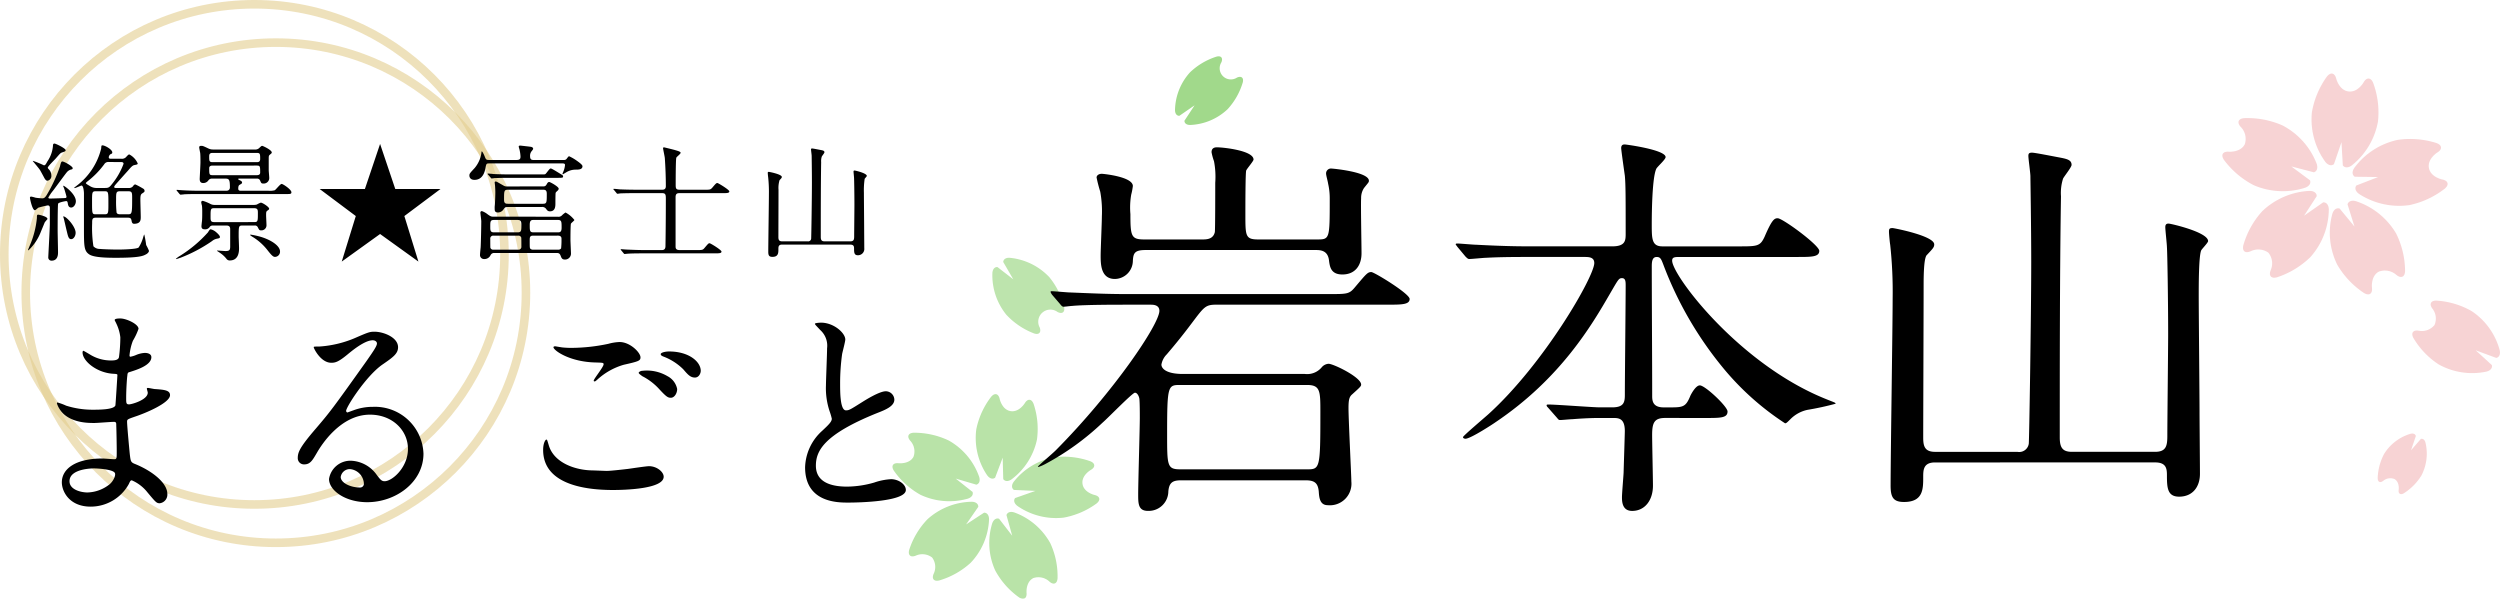
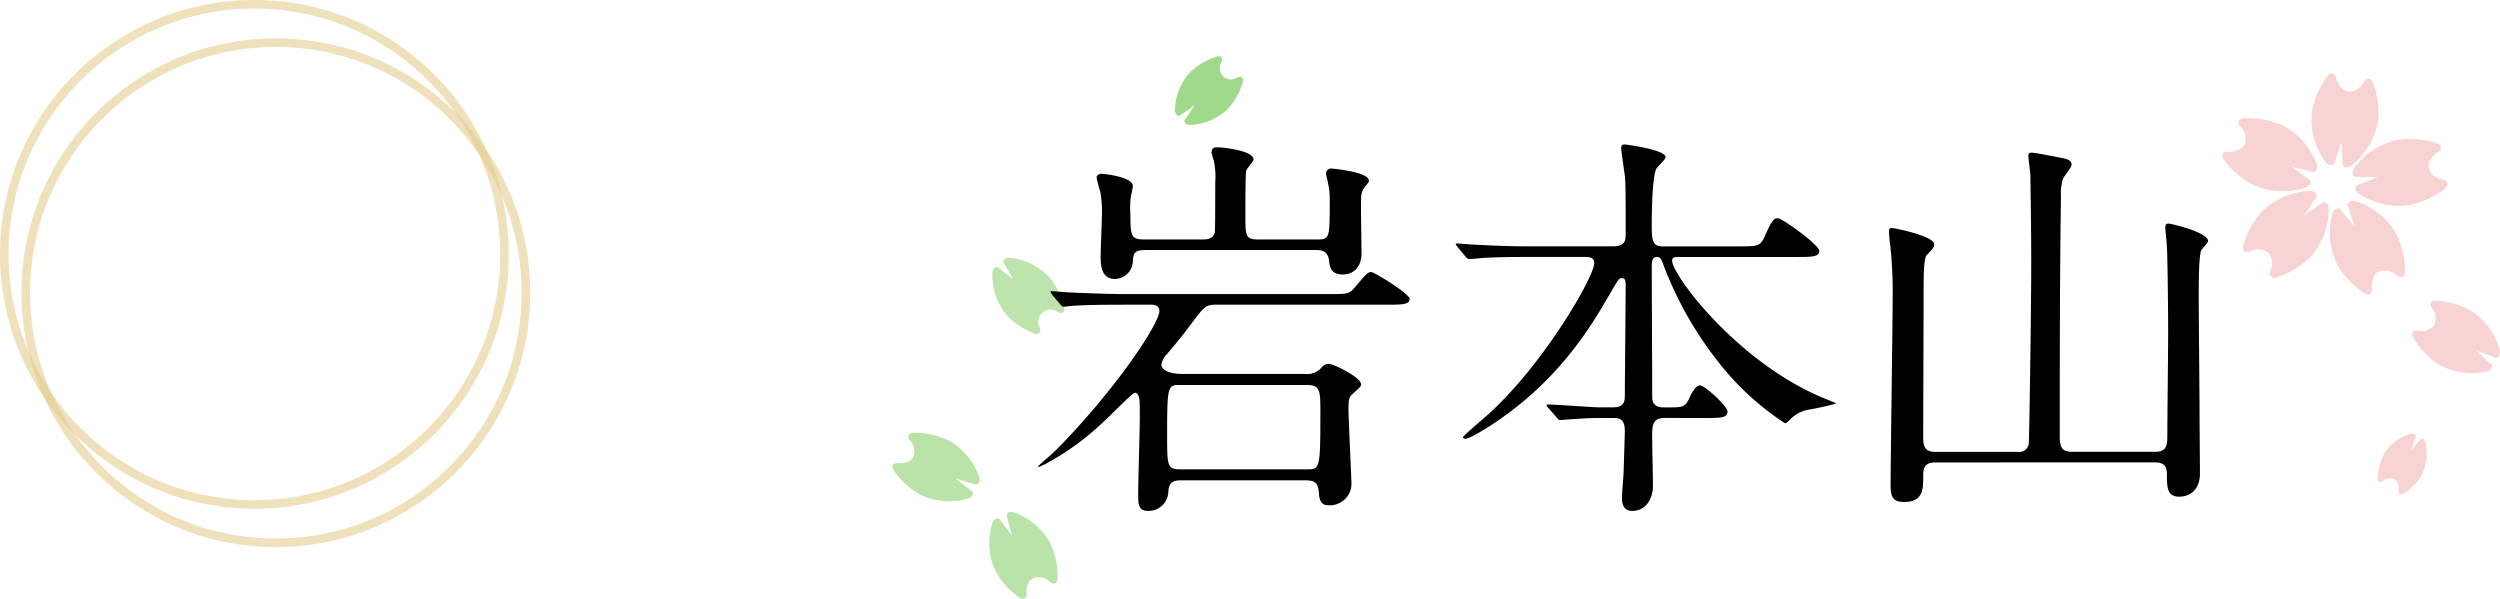
<svg xmlns="http://www.w3.org/2000/svg" width="355.743" height="85.204" viewBox="0 0 355.743 85.204">
  <g id="logo" transform="translate(-19.389 -9.769)">
    <g id="グループ_43" data-name="グループ 43" transform="translate(335.624 20.238)" opacity="0.4">
      <path id="パス_159" data-name="パス 159" d="M1126.823,80.27c-.218.845.256,1.237,1.053.871a2.473,2.473,0,0,1,2.511.217,2.427,2.427,0,0,1,.328,2.481c-.334.807.081,1.26.922,1.007a12.316,12.316,0,0,0,4.718-2.862,10.287,10.287,0,0,0,2.625-6.795c-.019-.646-.348-1.019-.8-1l-2.719,1.9,1.8-2.78c0-.447-.39-.757-1.042-.748a10.448,10.448,0,0,0-6.722,2.9A12.179,12.179,0,0,0,1126.823,80.27Z" transform="translate(-1123.832 -55.865)" fill="#eb9194" />
      <path id="パス_160" data-name="パス 160" d="M1169.546,89.951c.742.467,1.264.14,1.16-.726,0,0-.2-1.672.984-2.3a2.47,2.47,0,0,1,2.478.458c.67.564,1.232.313,1.25-.559a12.136,12.136,0,0,0-1.283-5.34,10.4,10.4,0,0,0-5.7-4.579c-.625-.181-1.083.014-1.205.445l.984,3.156-2.107-2.557c-.429-.137-.846.135-1.039.752a10.267,10.267,0,0,0,.7,7.244A12.249,12.249,0,0,0,1169.546,89.951Z" transform="translate(-1149.417 -58.743)" fill="#eb9194" />
      <path id="パス_161" data-name="パス 161" d="M1187.774,56.91c.677-.556.525-1.15-.337-1.32,0,0-1.664-.327-1.9-1.641s1.2-2.2,1.2-2.2c.748-.458.681-1.067-.149-1.353a12.381,12.381,0,0,0-5.511-.439,10.406,10.406,0,0,0-6.146,3.965c-.367.534-.322,1.027.053,1.276l3.327.046-3.1,1.2c-.264.363-.133.841.4,1.213a10.462,10.462,0,0,0,7.155,1.577A12.329,12.329,0,0,0,1187.774,56.91Z" transform="translate(-1156.144 -40.519)" fill="#eb9194" />
      <path id="パス_162" data-name="パス 162" d="M1165.446,22.61c-.324-.811-.939-.851-1.368-.09,0,0-.827,1.47-2.16,1.29s-1.734-1.817-1.734-1.817c-.208-.847-.812-.972-1.342-.277a12.168,12.168,0,0,0-2.123,5.069,10.286,10.286,0,0,0,1.9,7.03c.4.512.884.622,1.238.344l1.072-3.128.191,3.3c.266.362.764.385,1.286,0a10.329,10.329,0,0,0,3.722-6.27A12.133,12.133,0,0,0,1165.446,22.61Z" transform="translate(-1143.979 -21.267)" fill="#eb9194" />
      <path id="パス_163" data-name="パス 163" d="M1120.884,40.728c-.877.055-1.105.624-.508,1.264a2.43,2.43,0,0,1,.568,2.438c-.584,1.2-2.275,1.076-2.275,1.076-.876-.065-1.182.466-.68,1.182a12.263,12.263,0,0,0,4.2,3.571,10.476,10.476,0,0,0,7.319.38c.613-.218.869-.643.712-1.063l-2.665-1.979,3.219.839c.428-.14.6-.6.395-1.215a10.348,10.348,0,0,0-4.854-5.453A12.373,12.373,0,0,0,1120.884,40.728Z" transform="translate(-1117.747 -34.386)" fill="#eb9194" />
    </g>
    <g id="グループ_44" data-name="グループ 44" transform="translate(146.385 65.856)" opacity="0.75">
-       <path id="パス_164" data-name="パス 164" d="M1340.037,769.214c-.225.773.2,1.148.946.833a2.281,2.281,0,0,1,2.308.272,2.238,2.238,0,0,1,.229,2.3c-.331.734.038,1.164.82.955a11.371,11.371,0,0,0,4.433-2.5,9.494,9.494,0,0,0,2.618-6.189c0-.6-.291-.949-.707-.945l-2.562,1.678,1.739-2.511c.012-.412-.338-.709-.938-.72a9.642,9.642,0,0,0-6.282,2.48A11.236,11.236,0,0,0,1340.037,769.214Z" transform="translate(-1337.65 -747.075)" fill="#a1d98b" />
      <path id="パス_165" data-name="パス 165" d="M1379.338,779c.67.452,1.161.166,1.09-.636,0,0-.137-1.547.974-2.1a2.279,2.279,0,0,1,2.271.493c.6.539,1.126.324,1.168-.48a11.189,11.189,0,0,0-1.027-4.96,9.588,9.588,0,0,0-5.118-4.385c-.571-.185-1-.019-1.124.375l.816,2.938-1.868-2.418c-.391-.139-.784.1-.979.664a9.47,9.47,0,0,0,.434,6.7A11.291,11.291,0,0,0,1379.338,779Z" transform="translate(-1361.35 -750.096)" fill="#a1d98b" />
-       <path id="パス_166" data-name="パス 166" d="M1397.106,749.34c.64-.494.517-1.045-.272-1.226,0,0-1.524-.349-1.707-1.568s1.174-1.992,1.174-1.992c.7-.4.658-.964-.1-1.252a11.415,11.415,0,0,0-5.067-.563,9.6,9.6,0,0,0-5.781,3.479c-.354.482-.327.938.012,1.178l3.066.138-2.893,1.017c-.254.327-.146.771.333,1.13a9.646,9.646,0,0,0,6.55,1.66A11.373,11.373,0,0,0,1397.106,749.34Z" transform="translate(-1368.084 -733.768)" fill="#a1d98b" />
-       <path id="パス_167" data-name="パス 167" d="M1377.4,716.776c-.275-.757-.841-.812-1.258-.122,0,0-.805,1.331-2.029,1.127s-1.545-1.724-1.545-1.724c-.167-.787-.72-.919-1.229-.294a11.231,11.231,0,0,0-2.1,4.612,9.485,9.485,0,0,0,1.545,6.535c.352.483.8.6,1.132.352l1.08-2.853.08,3.047c.235.341.693.377,1.185.035a9.533,9.533,0,0,0,3.614-5.673A11.19,11.19,0,0,0,1377.4,716.776Z" transform="translate(-1357.312 -715.369)" fill="#a1d98b" />
      <path id="パス_168" data-name="パス 168" d="M1335.88,732.229c-.809.026-1.037.544-.505,1.151a2.24,2.24,0,0,1,.453,2.264c-.574,1.092-2.129.926-2.129.926-.806-.086-1.1.4-.661,1.07a11.308,11.308,0,0,0,3.767,3.413,9.663,9.663,0,0,0,6.736.56c.572-.183.819-.568.687-.96l-2.4-1.9,2.943.866c.4-.116.575-.538.4-1.109a9.54,9.54,0,0,0-4.317-5.166A11.41,11.41,0,0,0,1335.88,732.229Z" transform="translate(-1332.832 -726.739)" fill="#a1d98b" />
    </g>
    <path id="パス_169" data-name="パス 169" d="M1344.622,1100.887c.709.25,1.082-.124.828-.832a1.723,1.723,0,0,1,2.532-2.215c.668.346,1.089.027.935-.71a10.526,10.526,0,0,0-2.1-4.242,8.913,8.913,0,0,0-5.639-2.757c-.557-.033-.9.219-.92.6l1.431,2.465-2.252-1.746c-.385-.033-.68.275-.722.831a8.913,8.913,0,0,0,1.983,5.955A10.532,10.532,0,0,0,1344.622,1100.887Z" transform="translate(-1178.111 -1043.679)" fill="#a1d98b" opacity="0.7" />
    <path id="パス_170" data-name="パス 170" d="M1393.563,889.343c.179-.67-.192-.985-.824-.7a1.588,1.588,0,0,1-2.217-2.169c.27-.639-.053-1-.719-.808a9.706,9.706,0,0,0-3.748,2.234,8.215,8.215,0,0,0-2.13,5.379c.01.514.266.813.622.8l2.162-1.491-1.443,2.195c0,.356.3.605.816.6a8.217,8.217,0,0,0,5.331-2.248A9.708,9.708,0,0,0,1393.563,889.343Z" transform="translate(-1197.336 -867.831)" fill="#a1d98b" />
    <circle id="楕円形_1" data-name="楕円形 1" cx="35.587" cy="35.587" r="35.587" transform="translate(20 10.379)" fill="none" stroke="#e2cd8e" stroke-miterlimit="10" stroke-width="1.221" opacity="0.6" />
    <circle id="楕円形_2" data-name="楕円形 2" cx="35.587" cy="35.587" r="35.587" transform="translate(23.055 15.834)" fill="none" stroke="#e2cd8e" stroke-miterlimit="10" stroke-width="1.221" opacity="0.6" />
    <path id="パス_171" data-name="パス 171" d="M1144.425,170.866c-.825-.029-1.1.484-.6,1.14a2.291,2.291,0,0,1,.29,2.342,2.328,2.328,0,0,1-2.235.8c-.812-.142-1.151.329-.753,1.047a11.435,11.435,0,0,0,3.574,3.741,9.8,9.8,0,0,0,6.808,1.031c.6-.148.876-.524.771-.933l-2.3-2.1,2.927,1.085c.414-.091.625-.51.49-1.1a9.674,9.674,0,0,0-4-5.568A11.54,11.54,0,0,0,1144.425,170.866Z" transform="translate(-778.309 -118.319)" fill="#eb9194" opacity="0.4" />
    <path id="パス_172" data-name="パス 172" d="M1138.426,247.89c0,.567.354.743.795.39a1.574,1.574,0,0,1,1.6-.245c.752.436.593,1.519.593,1.519-.082.561.248.784.734.5a7.853,7.853,0,0,0,2.5-2.526,6.731,6.731,0,0,0,.576-4.695c-.113-.406-.377-.591-.655-.511l-1.4,1.617.688-2.031c-.071-.283-.363-.419-.768-.315a6.645,6.645,0,0,0-3.746,2.855A7.926,7.926,0,0,0,1138.426,247.89Z" transform="translate(-780.699 -170.095)" fill="#eb9194" opacity="0.4" />
    <g id="ttl" transform="translate(20 27.411)">
-       <path id="パス_4353" data-name="パス 4353" d="M14.508-4.716c.36,0,.468.108.522.4.036.216.09.468.36.468.954,0,.954-.576.954-.972,0-.342-.054-2.034-.054-2.43s0-.756.234-.9c.324-.216.36-.234.36-.378a.35.35,0,0,0-.2-.324,11.236,11.236,0,0,0-1.1-.594.327.327,0,0,0-.288.18.736.736,0,0,1-.7.324H12.852c-.126,0-.288,0-.288-.144,0-.108.126-.252.18-.324.486-.558,1.278-1.44,1.764-1.98.432-.5.648-.756.918-.81.36-.072.486-.09.486-.234a2.655,2.655,0,0,0-1.188-1.278c-.09,0-.126,0-.414.306a.785.785,0,0,1-.7.306H12.132c-.144,0-.342,0-.342-.216a.64.64,0,0,1,.216-.414c.216-.09.288-.126.288-.27,0-.432-1.062-1.008-1.386-1.008-.18,0-.162.054-.2.468A9.479,9.479,0,0,1,7.236-9.27a4.722,4.722,0,0,0-.378.306l.054.036c.18,0,.9-.36,1.008-.36.27,0,.342.882.342,1.116v4.878C8.262-.7,8.262,0,9,.5,9.7.99,11.844.99,12.852.99c3.312,0,3.834-.27,4.23-.486C17.3.4,17.514.18,17.514,0a6.858,6.858,0,0,0-.4-.828,13.553,13.553,0,0,0-.27-1.494c-.036,0-.09.2-.126.288a5.306,5.306,0,0,1-.666,1.548c-.234.27-2.466.306-2.934.306-.7,0-2.052-.036-2.592-.09a1.2,1.2,0,0,1-.918-.378,17.212,17.212,0,0,1-.18-3.258c0-.558,0-.81.522-.81ZM9.954-5.2c-.54,0-.54-.072-.54-1.782,0-1.35,0-1.494.54-1.494H11.2c.54,0,.54.108.54,1.728,0,1.4,0,1.548-.54,1.548Zm3.528-7.434c.162,0,.414,0,.414.252a10.049,10.049,0,0,1-1.674,2.916c-.36.45-.468.522-.972.522H10.134a1.748,1.748,0,0,1-1.08-.306c-.126-.072-.522-.288-.522-.378,0-.054.072-.108.162-.2a12.13,12.13,0,0,0,2.448-2.484.672.672,0,0,1,.684-.324Zm1.08,4.158c.558,0,.558.216.558,1.008,0,2.178-.036,2.268-.594,2.268H13.392c-.216,0-.414-.054-.486-.234a14.03,14.03,0,0,1-.072-1.8c0-1.044,0-1.242.558-1.242ZM3.114-11.826c0-.2.954-1.1,1.134-1.314.612-.7.666-.774.864-.846.486-.162.54-.18.54-.342,0-.252-1.4-.936-1.584-.936-.2,0-.216.18-.216.324a4.542,4.542,0,0,1-.792,2.214c-.234.432-.306.558-.5.558a14.739,14.739,0,0,0-1.53-.63c-.018,0-.054,0-.054.018s.954,1.116,1.08,1.368c.09.162.486.882.576,1.062.108.18.234.378.432.378a.681.681,0,0,0,.558-.756,1.319,1.319,0,0,0-.27-.774C3.15-11.718,3.114-11.772,3.114-11.826ZM3.06-4.5c.108-.378-1.224-.648-1.314-.648-.18,0-.18.126-.18.468a12.967,12.967,0,0,1-1.044,4c-.036.09-.216.522-.216.54,0,.036.018.072.054.072A7.121,7.121,0,0,0,2.16-2.79c.072-.162.432-1.044.522-1.26A5.474,5.474,0,0,1,3.06-4.5ZM3.186.9a.452.452,0,0,0,.468.5c.918,0,.918-.918.918-1.188,0-.486-.054-2.61-.054-3.06s0-3.744.072-3.87c.126-.2,1.08-.36,1.134-.36.162,0,.2.108.234.306.036.252.108.612.486.612.36,0,.666-.45.666-.9,0-1.026-1.62-2.2-1.764-2.2-.036,0-.036.018-.036.054a2.054,2.054,0,0,0,.108.27c.054.126.36,1.17.36,1.242a.168.168,0,0,1-.18.18c-.144.018-1.782.072-2.142.072-.09,0-.27,0-.27-.144a5.974,5.974,0,0,1,.648-.936c.324-.414,1.8-2.448,1.98-2.646a1.132,1.132,0,0,1,.684-.414.178.178,0,0,0,.162-.18c0-.27-1.206-.954-1.476-.954-.162,0-.216.216-.342.72A20.906,20.906,0,0,1,2.934-7.9c-.2.306-.342.432-.594.432a8.879,8.879,0,0,1-.954-.09,6.439,6.439,0,0,0-.63-.162c-.108,0-.18.054-.18.162,0,.162.342,1.782.7,1.782.09,0,.414-.306.486-.36A13,13,0,0,1,3.1-6.462c.234,0,.288.126.306.306V-3.8C3.4-3.06,3.186.7,3.186.9Zm3.87-3.672C6.894-3.636,5.742-4.9,5.346-4.9a.039.039,0,0,0-.036.036c0,.018.09.252.108.36.072.288.342,1.494.414,1.764.162.684.252,1.08.612,1.08C6.822-1.656,7.164-2.232,7.056-2.772ZM26.622-14.418a1.457,1.457,0,0,1-.648-.144c-.72-.342-.792-.378-1.026-.378-.09,0-.288.018-.288.2,0,.144.126.72.144.828.018.2.036.468.036,1.314,0,.378-.108,2.2-.108,2.358,0,.234.036.594.5.594a.876.876,0,0,0,.738-.378.6.6,0,0,1,.54-.252H28.4c.54,0,.63.2.63,1.26,0,.054,0,.468-.522.468H24.768c-1.026,0-1.962-.036-2.484-.072-.126,0-.666-.054-.792-.054-.018,0-.054,0-.054.036s0,.036.072.126l.342.414c.072.072.108.108.162.108.036,0,.468-.036.522-.054.738-.036,1.62-.036,2.142-.036H37.116c.486,0,.666,0,.666-.252,0-.4-1.206-1.188-1.386-1.188-.216,0-.828.828-.99.9a2.606,2.606,0,0,1-.882.072H30.618c-.144,0-.4,0-.4-.288,0-.36.072-.486.2-.558.288-.162.342-.2.342-.324,0-.162-.162-.252-.324-.324s-.216-.09-.216-.162.054-.072.108-.072h2.52a.452.452,0,0,1,.486.288c.162.378.18.414.5.414a.784.784,0,0,0,.792-.864c0-.162-.072-.864-.072-1.008v-1.6c0-.432,0-.5.18-.648.216-.18.252-.2.252-.306,0-.36-1.278-.936-1.35-.936-.108,0-.144.036-.414.288a.79.79,0,0,1-.594.234Zm6.246.486c.468,0,.468.162.468.882,0,.432-.324.432-.468.432H26.55c-.468,0-.468-.216-.468-.774,0-.252,0-.54.468-.54Zm-.018,1.8c.486,0,.486.126.486,1.008,0,.36-.378.36-.486.36H26.586c-.5,0-.5-.126-.5-1.008,0-.36.378-.36.5-.36ZM28.548-3.6c.252,0,.522.072.522.5v2.52c0,.468-.126.612-.666.612-.126,0-1.062-.072-1.116-.072-.036,0-.09,0-.09.054.18.108.468.306.594.4a3.765,3.765,0,0,1,.774.756.545.545,0,0,0,.45.2C30.33,1.368,30.33,0,30.33-.378c0-.252-.054-1.494-.054-1.638,0-1.476,0-1.584.54-1.584h1.728a.432.432,0,0,1,.45.234c.216.432.234.45.468.45a.713.713,0,0,0,.774-.72c0-.216-.054-1.188-.054-1.386,0-.486,0-.576.216-.72.162-.108.216-.162.216-.252,0-.252-.954-.864-1.188-.864a3.19,3.19,0,0,0-.558.27,1.587,1.587,0,0,1-.378.054H26.82a1.186,1.186,0,0,1-.576-.144,5.725,5.725,0,0,0-1.062-.432.206.206,0,0,0-.234.216,3.85,3.85,0,0,0,.108.486,8.612,8.612,0,0,1,.036.954c0,.414,0,.846-.036,1.242-.018.108-.072.612-.072.72,0,.36.216.432.5.432a.765.765,0,0,0,.7-.378A.53.53,0,0,1,26.6-3.6ZM26.8-4.086c-.522,0-.522-.252-.522-.756,0-1.08,0-1.224.522-1.224h5.67c.54,0,.54.27.54.7,0,1.152,0,1.278-.54,1.278ZM27.018-2.7a1.866,1.866,0,0,0-.7-.36.216.216,0,0,0-.144.036,3.771,3.771,0,0,0-.27.4A18.393,18.393,0,0,1,21.888.738a2.8,2.8,0,0,0-.54.4.035.035,0,0,0,.036.036c.072,0,.522-.162.594-.18a21.18,21.18,0,0,0,4.5-2.376,1.556,1.556,0,0,1,.7-.342c.36-.072.432-.09.432-.252C27.612-2.178,27.234-2.52,27.018-2.7ZM33.39-2A11.2,11.2,0,0,0,32.022-2.3c-.036,0-.126,0-.126.036s.2.18.288.234A7.933,7.933,0,0,1,34.452,0c.54.684.756.864.99.864a.74.74,0,0,0,.72-.774C36.162-.7,34.92-1.548,33.39-2ZM50.4-15.21,48.24-8.8H41.8L46.944-4.95l-2,6.48L50.4-2.394,55.854,1.53l-2-6.48L59-8.8H52.56ZM66.564-4.86c-.288,0-.4,0-.846-.324a2.763,2.763,0,0,0-.828-.468.2.2,0,0,0-.216.216c0,.144.126,1.044.126,1.224,0,.756-.054,3.168-.09,3.726-.018.162-.09.882-.09,1.026a.568.568,0,0,0,.594.63.952.952,0,0,0,.9-.54.551.551,0,0,1,.54-.324h8.784c.306,0,.5,0,.648.378.126.342.216.558.612.558a.846.846,0,0,0,.864-.918c0-.162-.072-1.638-.072-1.854,0-.234,0-2.214.072-2.34.054-.108.486-.432.486-.522a3.971,3.971,0,0,0-1.26-1.062,2.719,2.719,0,0,0-.5.4.66.66,0,0,1-.594.2ZM66.6-2.628c-.522,0-.522-.306-.522-.792,0-.738,0-.972.522-.972h3.366c.54,0,.54.324.54.738,0,.792,0,1.026-.54,1.026ZM66.528-.162a.416.416,0,0,1-.432-.27c-.018-.09-.018-1.062-.018-1.26a.412.412,0,0,1,.45-.468h3.528a.416.416,0,0,1,.432.27c.018.09.018,1.008.018,1.26a.412.412,0,0,1-.45.468Zm9.2-2c.252,0,.486.108.486.414a11.446,11.446,0,0,1-.054,1.4.474.474,0,0,1-.432.18H72.18A.5.5,0,0,1,71.8-.288c-.108-.09-.108-.2-.108-1.152,0-.468,0-.72.486-.72Zm-3.51-.468c-.522,0-.522-.234-.522-1.08,0-.63.234-.684.522-.684H75.69c.54,0,.54.234.54,1.116,0,.648-.288.648-.54.648ZM68.544-9.162a.916.916,0,0,1-.612-.144c-.864-.486-.954-.558-1.08-.558s-.144.072-.144.126c0,.09.054.45.054.522.018.324.036.576.036.864,0,.306-.018,1.152-.072,1.854a3.047,3.047,0,0,0-.018.54c0,.2,0,.5.468.5a.946.946,0,0,0,.792-.45c.216-.306.306-.324.54-.324h4.86a.666.666,0,0,1,.648.252c.162.234.27.36.558.36.774,0,.774-.756.774-1.134,0-.036,0-1.422.036-1.494.018-.072.108-.162.288-.324a.4.4,0,0,0,.144-.27c0-.288-1.206-.954-1.35-.954-.162,0-.252.126-.378.36-.162.27-.306.27-.558.27Zm5,.468c.288,0,.576,0,.576.558,0,1.3,0,1.44-.576,1.44H68.634c-.288,0-.594,0-.594-.558,0-1.3,0-1.44.594-1.44Zm-1.188-4.23c-.342,0-.612,0-.612-.54A1.019,1.019,0,0,1,72-14.22c.126-.162.18-.234.18-.306,0-.18-.2-.252-.306-.27-.054-.018-1.512-.18-1.53-.18-.126,0-.216.036-.216.144a1.9,1.9,0,0,0,.09.342,5.22,5.22,0,0,1,.162,1.062c0,.288-.036.5-.576.5h-3.78c-.5,0-.54,0-.738-.5-.036-.108-.306-.72-.414-.72-.036,0-.036.036-.072.342a4.305,4.305,0,0,1-.936,2.016c-.684.738-.756.81-.756,1.08,0,.072.018.612.72.612,1.242,0,1.476-1.242,1.566-1.674.126-.666.126-.666.63-.666h10.35c.09,0,.342,0,.342.216a3.242,3.242,0,0,1-.288,1.062,1.367,1.367,0,0,0-.072.2c0,.036.018.072.054.072.018,0,.36-.216.432-.252a2.529,2.529,0,0,1,1.386-.414c.4,0,.972,0,.972-.486,0-.216-.54-.594-.846-.81a6.62,6.62,0,0,0-1.062-.612c-.072,0-.234.216-.324.342-.144.2-.288.2-.576.2Zm-3.33,2.052c-.846,0-1.584-.018-2.466-.054-.126-.018-.666-.072-.792-.072-.036,0-.072.018-.072.054,0,.018.018.036.072.108l.36.414c.054.072.09.126.162.126a3.18,3.18,0,0,0,.378-.054c.18,0,.684-.036,2.268-.036h6.552c.864,0,.954,0,.954-.2A.251.251,0,0,0,76.3-10.8c-1.476-.918-1.53-.918-1.638-.918-.162,0-.594.7-.738.792-.09.054-.18.054-.45.054ZM90.54-8.208c.522,0,.522.27.522.9,0,3.726-.054,6.7-.054,6.714-.036.486-.36.486-.558.486h-2.5c-.846,0-1.584-.036-2.466-.072-.108,0-.666-.054-.792-.054-.036,0-.054,0-.054.036s0,.036.072.126l.342.414c.054.072.09.108.162.108.054,0,.324-.036.378-.036.18-.018.7-.054,2.268-.054H98.01c.612,0,.972,0,.972-.252,0-.234-1.566-1.188-1.692-1.188-.162,0-.216.072-.72.666-.252.306-.342.306-1.152.306H93.006c-.486,0-.558-.252-.558-.486V-7.632c0-.54.27-.576.576-.576h6.1c.612,0,.972,0,.972-.252,0-.234-1.584-1.188-1.692-1.188-.162,0-.216.054-.72.648-.27.306-.342.306-1.152.306h-3.51c-.558,0-.558-.234-.558-.792,0-.468,0-3.474.09-3.762.036-.126.612-.54.612-.7,0-.144-.27-.234-.756-.378-.36-.108-1.584-.4-1.6-.4-.072,0-.144.036-.144.108,0,.144.234,1.188.252,1.422.09,1.314.144,2.664.144,4,0,.5-.36.5-.54.5h-3.6c-.846,0-1.584-.018-2.466-.054-.108-.018-.666-.072-.792-.072-.036,0-.072.018-.072.054,0,.018.018.036.09.108l.342.414c.054.072.09.126.162.126a3.18,3.18,0,0,0,.378-.054c.18,0,.684-.036,2.268-.036ZM117.324-.882c.486,0,.522.27.522.558,0,.558.018.954.54.954A.9.9,0,0,0,119.3-.378c0-.378-.018-2.3-.018-2.736,0-.738-.036-4.338-.036-5.148a11.218,11.218,0,0,1,.108-1.98c.018-.054.306-.342.306-.414,0-.4-1.656-.774-1.746-.774-.108,0-.144.054-.144.162,0,.126.072.756.072.882.018.216.054,2.286.054,3.834,0,.63-.036,3.78-.036,4.482,0,.432-.036.72-.54.72h-3.672c-.4,0-.54-.162-.54-.63,0-3.042,0-7.326.054-10.656a2.093,2.093,0,0,1,.09-.774c.036-.09.378-.5.378-.612,0-.234-.234-.27-.612-.342-.2-.036-1.008-.2-1.134-.2s-.162.036-.162.144c0,.126.09.756.09.9,0,.162.036,2.2.036,3.8,0,2.34-.09,7.9-.108,8.01a.428.428,0,0,1-.5.36H107.6c-.468,0-.522-.27-.522-.63,0-.954.018-5.634.018-6.7a3.79,3.79,0,0,1,.144-1.368c.27-.288.324-.342.324-.468,0-.378-1.782-.72-1.836-.72-.144,0-.162.036-.162.162,0,.09.036.486.054.576a19.283,19.283,0,0,1,.108,2.394c0,1.188-.09,6.948-.09,8.244,0,.522.126.72.594.72.846,0,.846-.576.846-1.1,0-.306,0-.648.522-.648Z" transform="translate(3.074 18.05)" />
-       <path id="パス_4352" data-name="パス 4352" d="M16.512-23.264a22.018,22.018,0,0,1-.192,2.816c-.064.32-.384.48-1.056.48a5.648,5.648,0,0,1-3.1-.864c-.1-.064-.864-.512-.9-.512-.1,0-.128.16-.128.224,0,1.248,2.016,2.88,4.288,3.04.512.032.672.032.672.192,0,.032-.256,4.224-.288,4.32-.224.608-2.368.608-3.136.608A12.451,12.451,0,0,1,8.8-13.536a7.885,7.885,0,0,0-1.216-.448c-.1,0-.1.064-.1.128a3.6,3.6,0,0,0,.928,1.472c1.44,1.344,3.68,1.312,4.416,1.312.416,0,2.336-.16,2.784-.16.32,0,.32.192.32.48C15.968-9.888,16-7.744,16-7.1c0,1.088,0,1.184-.352,1.184-.224,0-1.408-.1-1.7-.1-3.808,0-5.76,1.472-5.76,3.392,0,1.312,1.088,3.456,4.1,3.456A6.2,6.2,0,0,0,17.728-2.4c.16-.352.224-.512.416-.512a5.713,5.713,0,0,1,2.24,1.728C21.536.192,21.664.352,22.112.352A1.239,1.239,0,0,0,23.2-.992c0-1.5-2.048-3.2-4.544-4.224-.672-.256-.672-.384-.8-1.44-.032-.32-.384-4-.384-4.608,0-.32.1-.352,1.088-.7,1.472-.48,5.024-1.952,5.024-3.072,0-.7-.832-.768-2.144-.864-.16,0-.832-.16-.992-.16-.064,0-.16,0-.16.1s.128.48.128.576c0,1.024-2.3,1.664-2.656,1.664-.416,0-.416-.192-.416-.928,0-1.312.128-3.008.16-3.1.032-.48.1-.512.352-.576.9-.288,3.072-.928,3.072-2.112,0-.512-.608-.608-.928-.608a3.828,3.828,0,0,0-1.152.256,3.735,3.735,0,0,1-.9.288c-.128,0-.128-.128-.128-.192a7.477,7.477,0,0,1,.48-2.08,9.194,9.194,0,0,0,.8-1.7c0-.672-1.728-1.472-2.592-1.472-.192,0-.8,0-.8.224,0,.064.192.384.224.48A6.082,6.082,0,0,1,16.512-23.264ZM15.744-3.936c.128.288-.16,1.056-.736,1.568A5.28,5.28,0,0,1,11.84-1.184c-.9,0-2.56-.384-2.56-1.6,0-1.824,3.36-1.824,3.424-1.824C13.28-4.608,15.52-4.48,15.744-3.936ZM54.112-2.784c-.448,0-.64-.288-1.088-.864A4.724,4.724,0,0,0,49.376-5.7,3.081,3.081,0,0,0,46.208-3.1c0,1.6,2.272,3.3,5.44,3.3,4.064,0,8-2.848,8-6.912a6.907,6.907,0,0,0-7.2-6.656,7.741,7.741,0,0,0-2.816.512c-.192.064-.608.224-.8.288-.1,0-.192-.128-.192-.224,0-.544,2.816-4.928,5.12-6.56,1.536-1.056,2.272-1.568,2.272-2.5,0-1.408-2.08-2.208-3.36-2.208-.7,0-.928.1-2.912.96a15.516,15.516,0,0,1-4.96,1.152c-.672,0-.768,0-.768.1,0,.16.992,2.208,2.5,2.208.544,0,.992-.1,2.272-1.152.544-.448,2.432-2.048,3.616-2.048.384,0,.608.224.608.448,0,.352-.448,1.024-1.5,2.528-4.832,6.784-5.152,7.2-7.232,9.632C42.016-7.584,41.76-6.88,41.76-6.08a.882.882,0,0,0,.928.9c.864,0,1.184-.608,1.824-1.7.576-.992,3.3-5.376,7.52-5.376,3.2,0,5.408,2.24,5.408,4.864C57.44-4.736,55.2-2.784,54.112-2.784Zm-2.944.32a.53.53,0,0,1-.544.576c-1.376,0-2.752-.672-2.752-1.5a1.308,1.308,0,0,1,1.344-1.12A2.177,2.177,0,0,1,51.168-2.464Zm28.224-19.36c-.832-.128-.928-.16-1.024-.16-.064,0-.224.032-.224.128,0,.448,2.3,2.112,6.048,2.176.992.032,1.088.032,1.088.256,0,.384-1.408,2.08-1.408,2.336a.1.1,0,0,0,.1.1c.128,0,.16-.032.416-.256A9.442,9.442,0,0,1,88.16-19.36c2.144-.48,2.368-.576,2.368-1.056,0-.672-1.472-2.176-2.976-2.176a6.873,6.873,0,0,0-1.6.256,25.786,25.786,0,0,1-5.152.576A12.148,12.148,0,0,1,79.392-21.824Zm4.384,17.5c-2.464,0-5.568-1.056-6.3-3.584-.224-.736-.224-.8-.352-.8-.1,0-.448.448-.448,1.472,0,4.768,5.632,5.7,9.92,5.7,1.792,0,7.232-.16,7.232-1.888,0-.7-.992-1.5-2.08-1.5-.416,0-2.5.32-2.976.384-1.344.16-2.624.288-3.04.288C85.408-4.256,83.968-4.32,83.776-4.32ZM94.592-21.248c-.544,0-1.184.16-1.184.384,0,.1.064.224.416.352a8.044,8.044,0,0,1,2.784,1.792c.608.7.992,1.184,1.664,1.184.576,0,.832-.608.832-.96C99.1-19.776,97.44-21.248,94.592-21.248ZM90.816-18.5c-.288,0-.544.192-.544.288,0,.128.352.352.512.48a8.433,8.433,0,0,1,2.336,1.76c1.088,1.184,1.312,1.312,1.728,1.312.512,0,.9-.64.9-1.248a2.634,2.634,0,0,0-1.376-1.824A5.759,5.759,0,0,0,90.816-18.5ZM113.952-4.768c0,5.024,4.64,5.024,6.112,5.024,1.7,0,8.224-.16,8.224-1.792,0-.8-1.024-1.536-2.112-1.536a8.707,8.707,0,0,0-2.4.48,14.314,14.314,0,0,1-3.84.576c-2.592,0-4.448-.8-4.448-2.976,0-2.08,1.088-4.416,8.7-7.488,1.152-.448,2.464-.96,2.464-1.92a1.229,1.229,0,0,0-1.216-1.184c-.928,0-2.944,1.28-3.3,1.5-1.728,1.088-1.92,1.216-2.368,1.216-.832,0-.832-2.592-.832-3.808a30.12,30.12,0,0,1,.288-4.224c.064-.32.448-1.76.448-2.048,0-.928-1.632-2.4-3.456-2.4-.1,0-.864.032-.864.16,0,.1.1.192.768.9a2.991,2.991,0,0,1,.96,2.592c0,.832-.16,4.544-.16,5.28a10.29,10.29,0,0,0,.544,3.744,8.136,8.136,0,0,1,.288.992c0,.416-.416.832-1.376,1.728A7.254,7.254,0,0,0,113.952-4.768Z" transform="translate(0 53.619)" />
      <path id="パス_4351" data-name="パス 4351" d="M32.944-34.568c-1.856,0-1.856-.464-1.856-3.6,0-.87,0-5.858.116-6.206.116-.29,1.044-1.334,1.044-1.566,0-1.276-4.292-1.74-5.22-1.74-.348,0-.754.116-.754.7a8.2,8.2,0,0,0,.348,1.276A11.691,11.691,0,0,1,26.8-42.63c0,.87,0,6.67-.058,7.018-.232.986-1.1,1.044-1.74,1.044H16.7c-1.856,0-1.972-.464-1.972-3.6a10.8,10.8,0,0,1,.116-2.784,9,9,0,0,0,.232-1.218c0-1.334-4.234-1.74-4.408-1.74-.522,0-.754.29-.754.522a20.746,20.746,0,0,0,.522,2.03,15.57,15.57,0,0,1,.232,3.48c0,.87-.174,4.756-.174,5.568,0,1.218,0,3.364,2.03,3.364a2.6,2.6,0,0,0,2.552-2.552c.058-1.1.232-1.566,1.8-1.566h24.3c.87,0,1.624.232,1.8,1.392.116.928.232,2.088,1.914,2.088,1.856,0,2.726-1.334,2.726-3.016,0-1.276-.116-6.728-.058-7.83a2.539,2.539,0,0,1,.406-1.45c.638-.812.7-.812.7-1.044,0-1.276-5.22-1.74-5.394-1.74a.7.7,0,0,0-.7.7c0,.29.232,1.044.29,1.45a9.338,9.338,0,0,1,.232,2.146c0,5.8,0,5.8-1.856,5.8Zm-10.73,19.14c-2.552,0-3.074-.87-3.074-1.334a2.71,2.71,0,0,1,.754-1.45c1.392-1.624,2.494-3.016,3.538-4.408C25.23-25,25.4-25.288,26.97-25.288H51.33c1.972,0,3.132,0,3.132-.812,0-.754-5.046-3.828-5.452-3.828-.522,0-.7.232-2.32,2.146-.812.986-1.1.986-3.712.986H14.094c-2.726,0-5.162-.116-8-.232-.348,0-2.146-.174-2.552-.174-.116,0-.174,0-.174.116a1.589,1.589,0,0,0,.232.406L4.7-25.4c.232.29.348.406.522.406s1.044-.116,1.218-.116c.58-.058,2.262-.174,7.366-.174h3.828c.29,0,1.218,0,1.218.87,0,1.914-6.554,11.6-14.732,19.836C3.538-4,2.2-2.9,1.566-2.262c0,.058.058.058.116.058A6.444,6.444,0,0,0,2.61-2.61a37.39,37.39,0,0,0,8.12-5.858c.754-.638,4.292-4.292,4.64-4.292.406,0,.638.7.638.928.058.522.058,2.146.058,2.61,0,1.566-.232,9.164-.232,10.9,0,1.334,0,2.378,1.392,2.378a2.8,2.8,0,0,0,2.9-2.784c.116-1.218.58-1.566,1.8-1.566H39.672c1.276,0,1.74.406,1.856,1.566.058.812.116,1.972,1.276,1.972A3.07,3.07,0,0,0,46.168-.116c0-.812-.406-8.816-.406-10.44,0-1.218.116-1.624.522-1.972,1.16-1.044,1.276-1.16,1.276-1.392,0-1.044-3.944-2.958-4.64-2.958a1.392,1.392,0,0,0-.986.522,2.7,2.7,0,0,1-2.378.928ZM21.866-1.856c-1.914,0-1.914-.464-1.914-5.046,0-6.96.116-6.96,1.914-6.96h17.98c1.914,0,1.914.87,1.914,3.886,0,8.12-.058,8.12-1.972,8.12Zm74.7-7.308c2.146,0,3.132,0,3.132-.928,0-.7-3.19-3.712-3.944-3.712-.522,0-1.1.986-1.334,1.45-.638,1.566-.986,1.682-2.784,1.682H90.6c-1.624,0-1.624-1.044-1.624-1.682,0-5.1-.058-13.224-.058-18.27,0-.638,0-1.45.7-1.45.522,0,.638.29.928,1.044A51.8,51.8,0,0,0,99.3-16.008a38.9,38.9,0,0,0,8.584,7.6c.174,0,.29-.116.754-.58a4.847,4.847,0,0,1,2.436-1.334,40.741,40.741,0,0,0,4-.87c0-.174-.174-.174-1.45-.7-12.354-4.988-21.808-17.574-21.808-19.662,0-.522.406-.522,1.16-.522H109.62c2.03,0,3.132,0,3.132-.87,0-.812-5.22-4.64-5.916-4.64-.464,0-.812.174-1.856,2.61-.638,1.392-1.044,1.392-3.712,1.392H90.422c-1.508,0-1.508-1.1-1.508-3.132,0-1.682.058-6.612.638-7.888.116-.29,1.334-1.334,1.334-1.682,0-1.044-5.626-1.8-5.8-1.8s-.522,0-.522.522c0,.29.464,3.538.522,3.944.116,1.276.116,3.19.116,8.178,0,.986,0,1.856-1.914,1.856H71.746c-2.378,0-4.524-.058-7.83-.232-.406,0-2.262-.174-2.668-.174-.058,0-.232,0-.232.116,0,.058.116.174.232.348l1.16,1.392c.348.348.406.348.58.348.348,0,2.03-.174,2.378-.174,2.146-.116,4.466-.116,6.09-.116h7.83c.638,0,1.45,0,1.45.87,0,1.914-7.134,14.326-15.08,21.518-.58.522-3.6,3.074-3.6,3.248s.232.232.348.232c.754,0,4.176-2.262,4.234-2.32C75.98-14.79,80.446-22.5,82.94-26.8c1.218-2.088,1.276-2.262,1.74-2.262.522,0,.522.522.522,1.1,0,2.2-.116,13.05-.116,15.486,0,1.044-.116,1.8-1.8,1.8h-1.74c-1.044,0-6.206-.406-7.366-.406-.058,0-.232,0-.232.116a.493.493,0,0,0,.174.29L75.4-9.222c.29.348.29.348.522.348S77.314-8.99,77.6-8.99c.7-.058,2.32-.174,3.77-.174H83.4c.754,0,1.682,0,1.682,1.856,0,.406-.116,3.886-.174,5.916,0,.232-.232,2.958-.232,3.48,0,.58,0,1.972,1.45,1.972,1.8,0,2.958-1.508,2.958-3.6,0-.986-.116-6.09-.116-7.192,0-1.74.29-2.436,1.856-2.436Zm63.974,6.322c1.566,0,1.682.87,1.682,1.8,0,1.8.058,3.074,1.74,3.074,1.914,0,2.958-1.392,2.958-3.248,0-1.218-.058-7.424-.058-8.816,0-2.378-.116-13.978-.116-16.588,0-1.334,0-5.568.348-6.38.058-.174.986-1.1.986-1.334,0-1.276-5.336-2.494-5.626-2.494-.348,0-.464.174-.464.522,0,.406.232,2.436.232,2.842.058.7.174,7.366.174,12.354,0,2.03-.116,12.18-.116,14.442,0,1.392-.116,2.32-1.74,2.32H148.712c-1.276,0-1.74-.522-1.74-2.03,0-9.8,0-23.606.174-34.336a6.743,6.743,0,0,1,.29-2.494c.116-.29,1.218-1.624,1.218-1.972,0-.754-.754-.87-1.972-1.1-.638-.116-3.248-.638-3.654-.638s-.522.116-.522.464c0,.406.29,2.436.29,2.9,0,.522.116,7.076.116,12.238,0,7.54-.29,25.462-.348,25.81a1.379,1.379,0,0,1-1.624,1.16H129.224c-1.508,0-1.682-.87-1.682-2.03,0-3.074.058-18.154.058-21.576,0-1.1,0-4,.464-4.408.87-.928,1.044-1.1,1.044-1.508,0-1.218-5.742-2.32-5.916-2.32-.464,0-.522.116-.522.522,0,.29.116,1.566.174,1.856a62.136,62.136,0,0,1,.348,7.714c0,3.828-.29,22.388-.29,26.564,0,1.682.406,2.32,1.914,2.32,2.726,0,2.726-1.856,2.726-3.538,0-.986,0-2.088,1.682-2.088Z" transform="translate(145.515 51)" />
    </g>
  </g>
</svg>